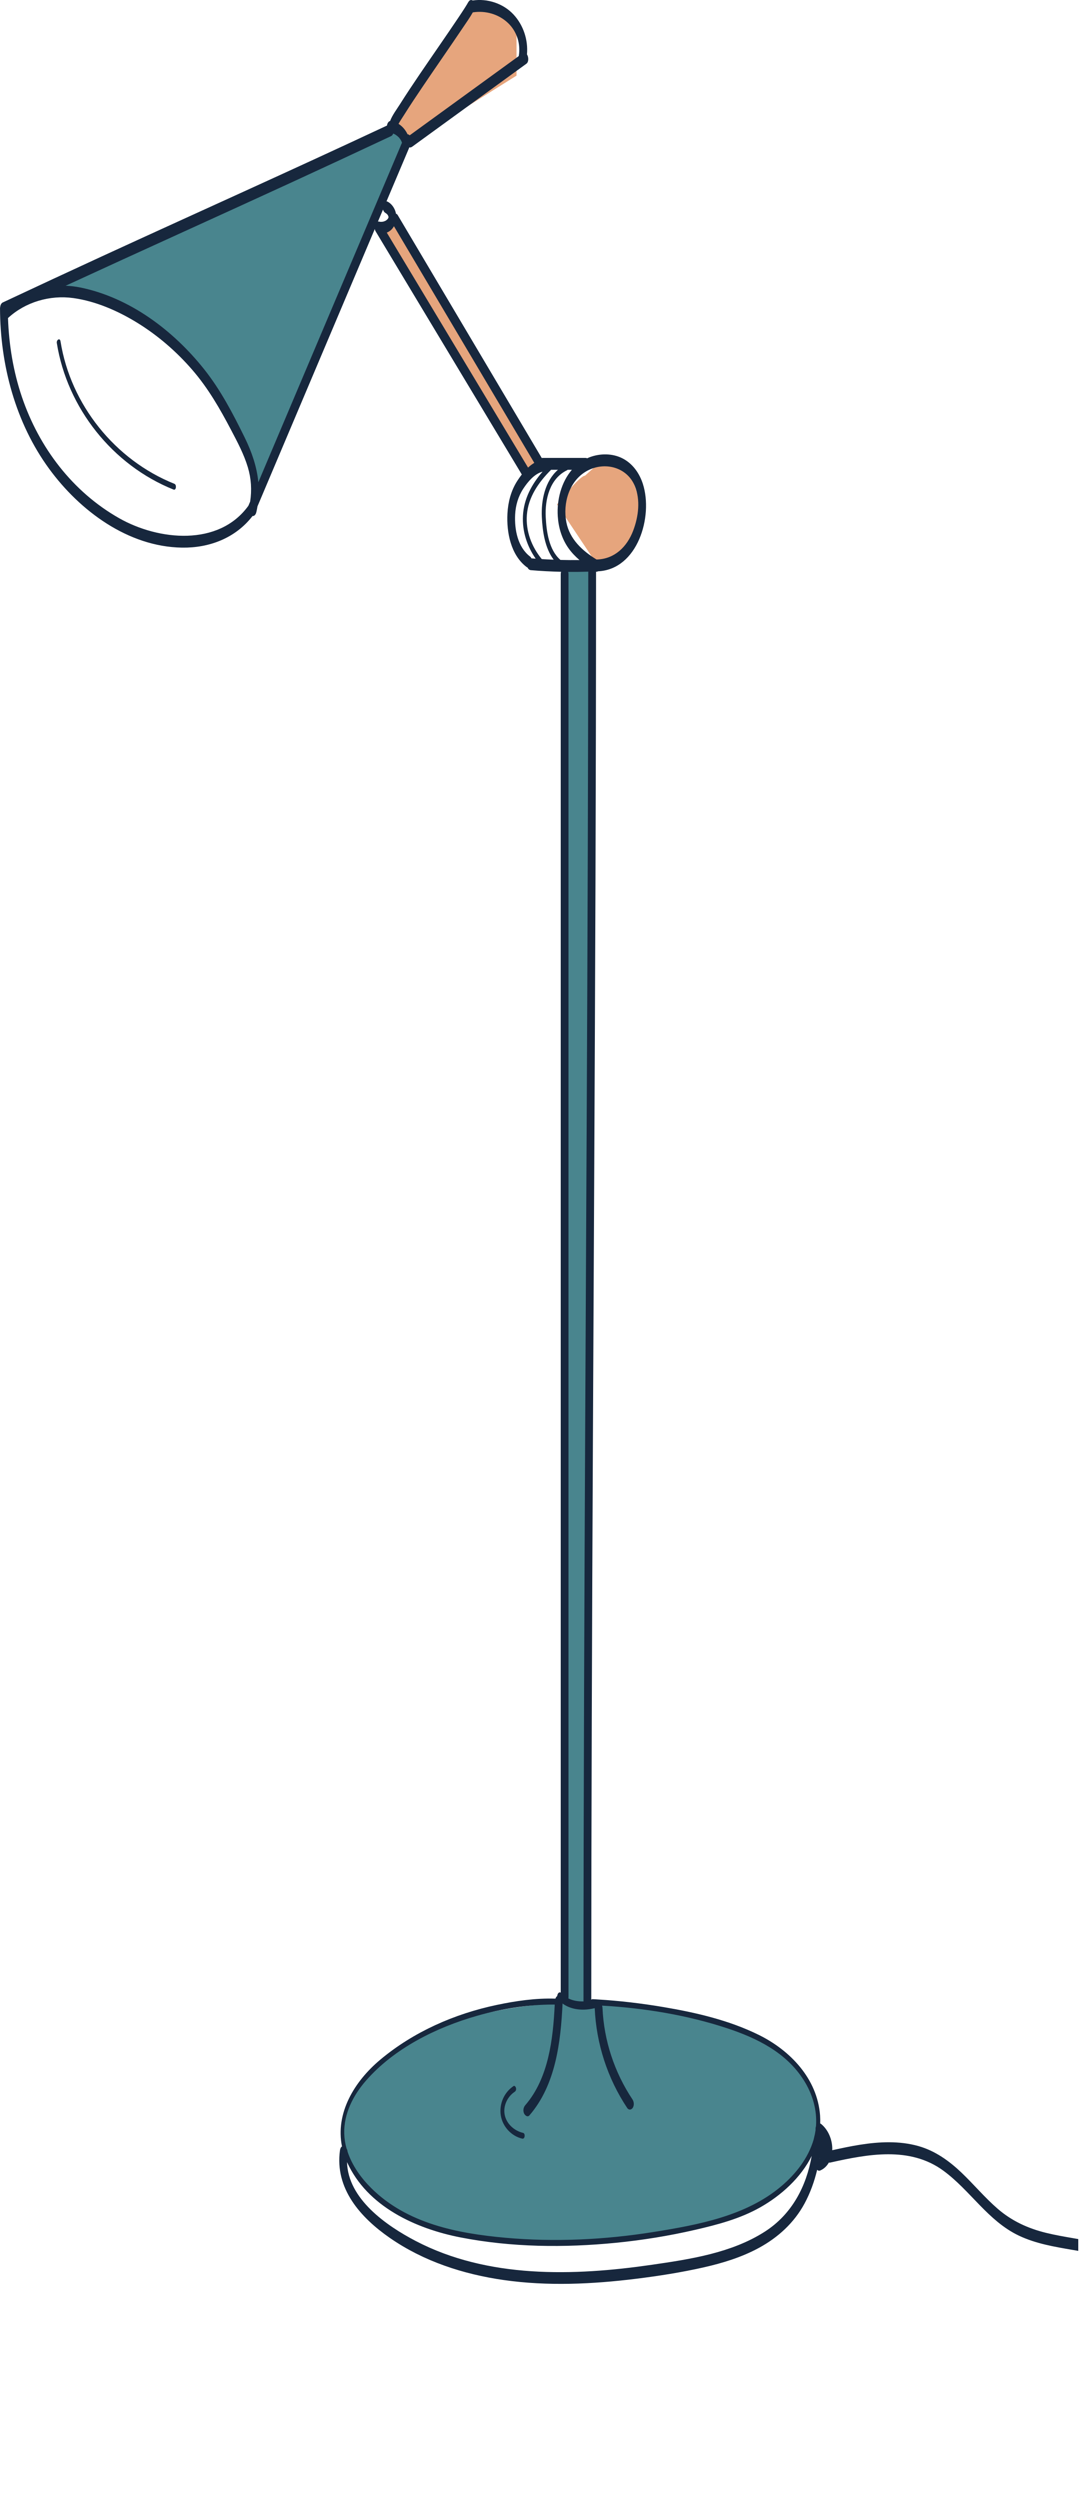
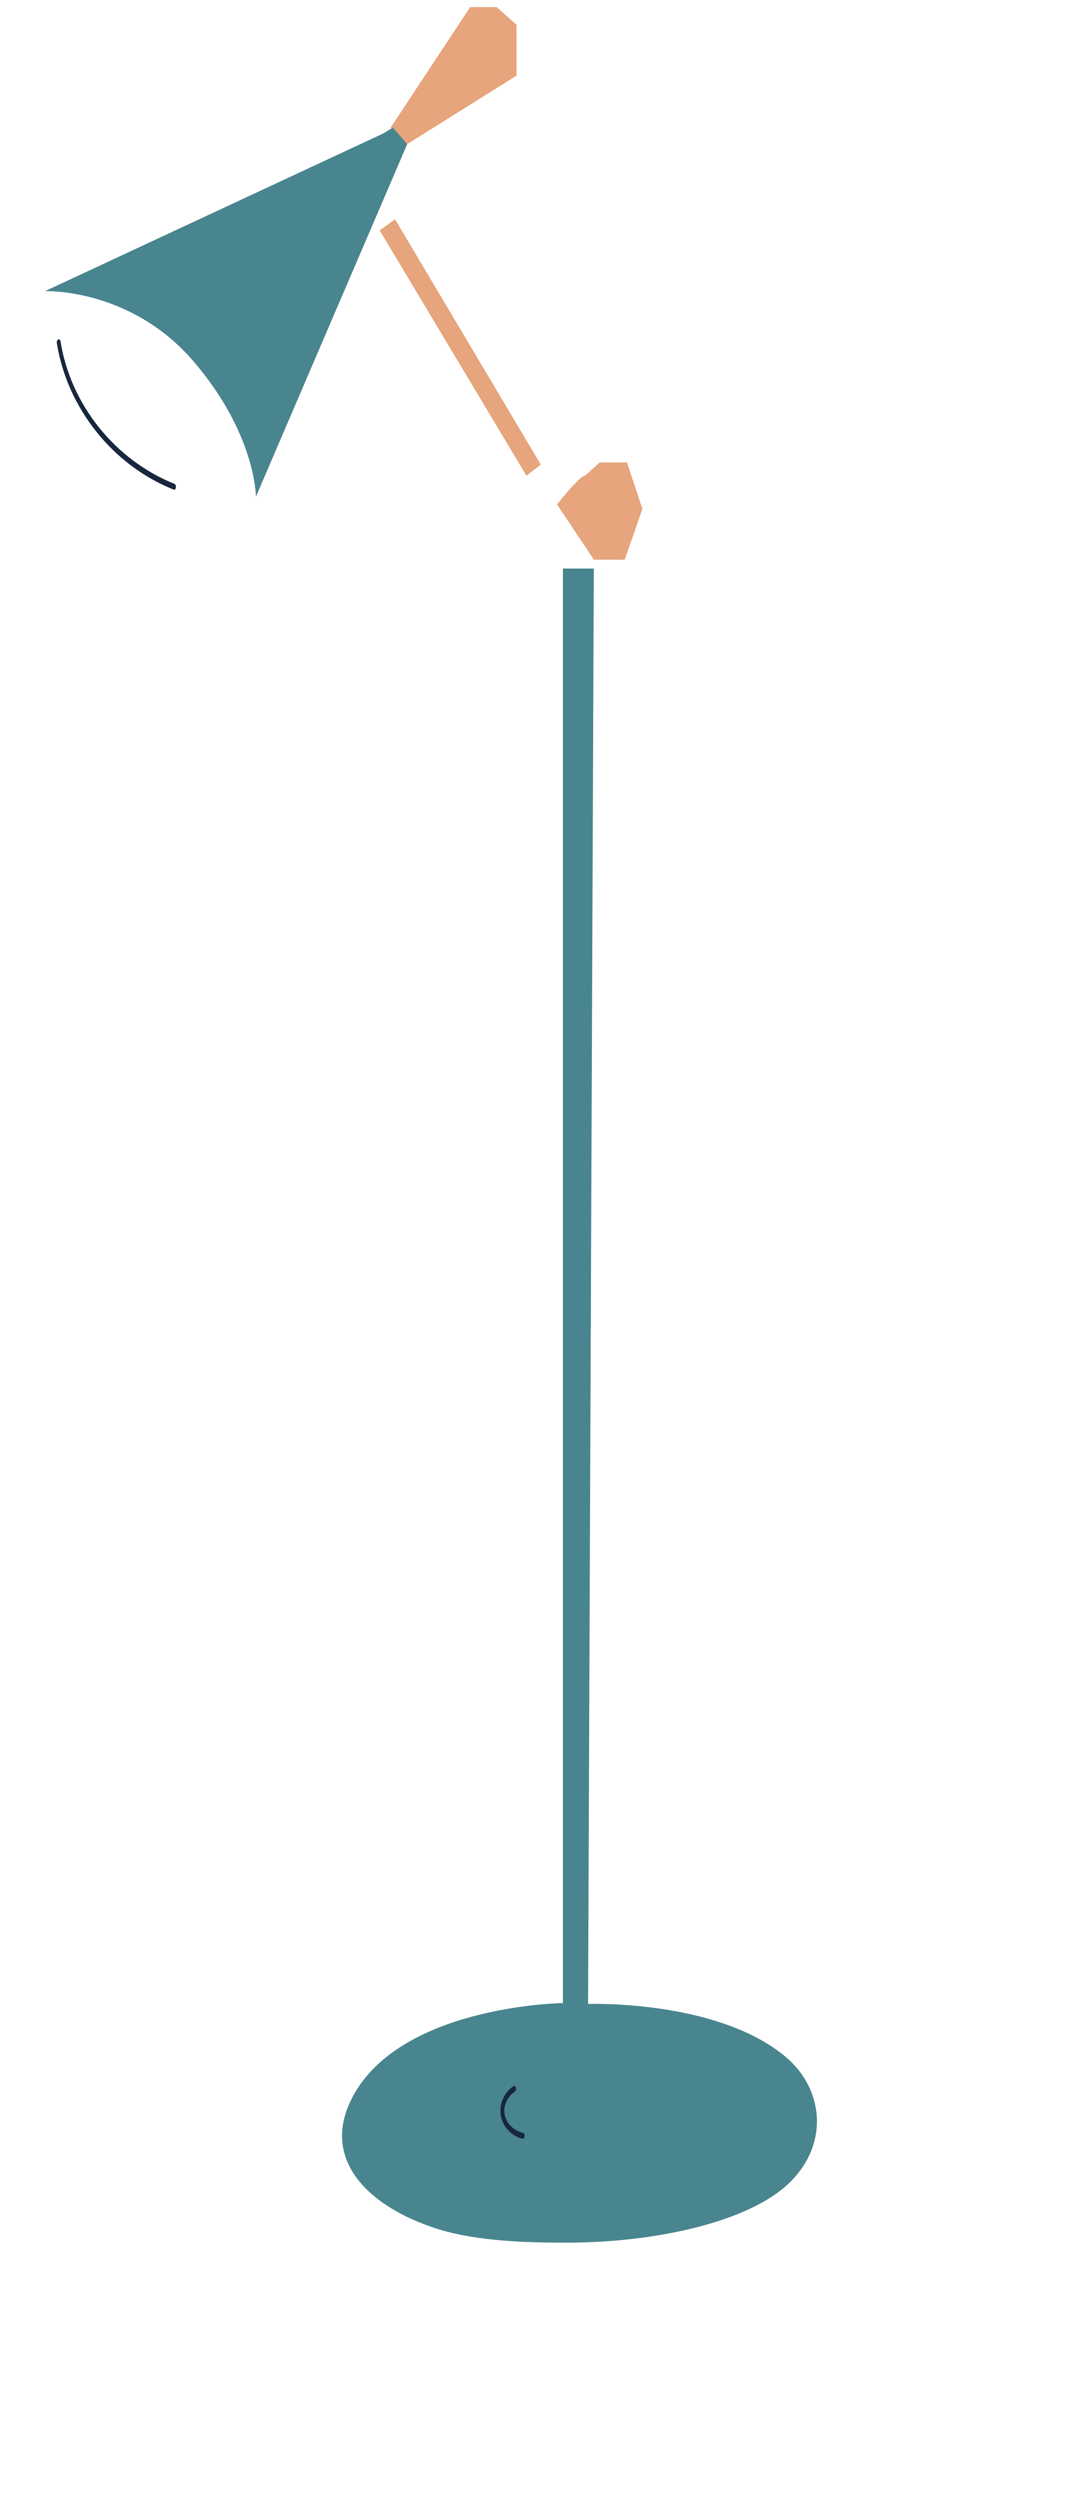
<svg xmlns="http://www.w3.org/2000/svg" width="100%" height="100%" viewBox="0 0 131 303" version="1.1" xml:space="preserve" style="fill-rule:evenodd;clip-rule:evenodd;stroke-linejoin:round;stroke-miterlimit:2;">
  <g>
    <clipPath id="_clip1">
      <rect x="0" y="-0.211" width="130.791" height="303.551" clip-rule="nonzero" />
    </clipPath>
    <g clip-path="url(#_clip1)">
      <path d="M57.028,0.861l-9.644,14.599l2.009,2.01l13.26,-8.305l0,-6.161l-2.411,-2.143l-3.214,0Z" style="fill:#e6a57d;fill-rule:nonzero;" />
      <path d="M70.957,57.65c-0.666,0 -3.393,3.483 -3.393,3.483l4.465,6.696l3.75,0l2.143,-6.161l-1.875,-5.625l-3.304,0l-1.786,1.607Z" style="fill:#e6a57d;fill-rule:nonzero;" />
      <path d="M68.278,242.751l0,-173.85l3.75,0l-0.696,173.958c0,0 15.108,-0.537 23.52,6.054c4.929,3.75 5.949,10.624 0.987,15.536c-4.908,4.859 -16.421,7.336 -27.025,7.34c-4.355,0.002 -10.895,-0.089 -15.911,-1.714c-8.189,-2.653 -13.816,-8.221 -10.394,-15.43c5.518,-11.626 25.769,-11.894 25.769,-11.894" style="fill:#49858e;fill-rule:nonzero;" />
      <path d="M46.045,27.916l1.875,-1.339l17.68,29.733l-1.742,1.341l-17.813,-29.735Z" style="fill:#e6a57d;fill-rule:nonzero;" />
      <path d="M46.58,16.13l-41.118,19.153c0,0 10.313,-0.402 17.947,8.438c7.634,8.84 7.634,16.474 7.634,16.474l18.35,-42.726l-1.741,-2.009l-1.072,0.67Z" style="fill:#49858e;fill-rule:nonzero;" />
-       <path d="M47.124,26.298c0,-0.004 -0.001,-0.007 -0.002,-0.011c-0.001,-0.008 -0.002,-0.016 -0.004,-0.023c-0.001,-0.009 -0.003,-0.017 -0.006,-0.026c0.001,0.009 0.005,0.032 0.012,0.065l0,-0.005" style="fill:#17273d;fill-rule:nonzero;" />
-       <path d="M199.751,289.814l0,-0.005c0.002,0 0.004,0 0.005,0c-0.001,0.002 -0.003,0.003 -0.005,0.005m-3.055,-3.095c-1.686,0.509 -3.528,0.203 -4.959,-0.824c-0.241,-0.172 -0.094,-0.853 0.222,-0.625c1.312,0.939 3.049,1.225 4.595,0.758c0.338,-0.102 0.427,0.604 0.142,0.691m-97.296,-25.149c0.002,-0.016 0.006,-0.032 0.009,-0.048c0.003,0.013 0.006,0.024 0.009,0.037c-0.006,0.004 -0.012,0.007 -0.018,0.011m-0.425,-3.888c-0.001,0.003 -0.003,0.006 -0.004,0.009c-0.044,0.135 -0.059,0.297 -0.045,0.455c-0.042,0.314 -0.105,0.628 -0.187,0.94c-0.007,0.023 -0.011,0.046 -0.016,0.069c-0.013,0.048 -0.019,0.096 -0.033,0.144c-0.658,2.25 -2.156,4.158 -3.926,5.655c-4.263,3.606 -10.112,4.682 -15.472,5.54c-5.926,0.947 -11.989,1.238 -17.971,0.703c-5.857,-0.525 -11.951,-1.722 -16.282,-6.009c-1.254,-1.242 -2.326,-2.745 -2.88,-4.422c-0.011,-0.147 -0.058,-0.279 -0.126,-0.387c-0.161,-0.582 -0.261,-1.184 -0.278,-1.802c-0.066,-2.414 1.089,-4.653 2.645,-6.432c3.421,-3.913 8.528,-6.442 13.46,-7.848c2.975,-0.848 6.11,-1.364 9.209,-1.363c0.073,0 0.146,0.003 0.218,0.003c-0.203,4.186 -0.743,8.92 -3.578,12.198c-0.23,0.266 -0.285,0.663 -0.146,0.987c0.099,0.231 0.42,0.512 0.653,0.243c3.186,-3.683 3.798,-8.862 4.02,-13.556c1.092,0.802 2.583,0.893 3.9,0.56c0.191,4.314 1.548,8.507 3.942,12.102c0.182,0.273 0.494,0.237 0.668,-0.016c0.193,-0.283 0.159,-0.74 -0.026,-1.017c-2.196,-3.298 -3.466,-7.139 -3.641,-11.099c-0.004,-0.081 -0.02,-0.18 -0.049,-0.276c5.097,0.291 10.299,1.141 15.127,2.73c3.667,1.208 7.209,2.949 9.337,6.308c1.069,1.687 1.632,3.627 1.481,5.581m-6.196,12.767c-4.041,2.593 -9.06,3.346 -13.722,4.023c-9.48,1.375 -19.893,1.669 -28.623,-2.88c-3.594,-1.873 -8.238,-5.115 -8.339,-9.563c2.423,5.376 8.335,8.075 13.802,9.135c6.16,1.195 12.558,1.258 18.788,0.645c3.24,-0.32 6.46,-0.842 9.632,-1.572c2.732,-0.63 5.454,-1.343 7.91,-2.734c2.532,-1.434 4.919,-3.59 6.229,-6.221c-0.653,3.693 -2.392,7.057 -5.677,9.167m-24.801,-202.59c-1.403,-1.212 -1.697,-3.459 -1.783,-5.196c-0.106,-2.14 0.481,-4.663 2.588,-5.675c0.024,-0.012 0.043,-0.033 0.062,-0.053l0.522,0c-1.293,1.499 -1.839,3.665 -1.713,5.625c0.088,1.389 0.495,2.74 1.303,3.882c0.383,0.54 0.839,1.007 1.332,1.433c-0.77,0.011 -1.54,0.003 -2.311,-0.016m-2.261,-0.101c-1.235,-1.492 -1.959,-3.39 -1.809,-5.35c0.167,-2.16 1.415,-3.948 2.9,-5.439c0.01,-0.01 0.014,-0.023 0.022,-0.034l0.848,0c-1.575,1.361 -2.055,3.714 -1.956,5.74c0.084,1.707 0.365,3.742 1.438,5.155c-0.481,-0.018 -0.962,-0.042 -1.443,-0.072m-1.255,-0.087c-0.038,-0.086 -0.088,-0.16 -0.156,-0.212c-1.519,-1.156 -1.911,-3.279 -1.822,-5.086c0.055,-1.121 0.372,-2.215 0.993,-3.156c0.545,-0.825 1.332,-1.782 2.322,-2.054c0.007,-0.002 0.011,-0.006 0.017,-0.007c-1.314,1.519 -2.282,3.29 -2.386,5.359c-0.095,1.875 0.494,3.679 1.546,5.192c-0.171,-0.013 -0.343,-0.021 -0.514,-0.036m-6.351,-20.873c-3.228,-5.365 -6.455,-10.729 -9.683,-16.093c-0.504,-0.837 -1.009,-1.676 -1.513,-2.514c0.253,-0.102 0.484,-0.259 0.663,-0.474c0.079,-0.093 0.145,-0.196 0.205,-0.301c1.937,3.264 3.875,6.528 5.811,9.792c3.185,5.365 6.369,10.731 9.554,16.096l1.658,2.793c-0.267,0.159 -0.519,0.352 -0.755,0.572c-1.98,-3.29 -3.959,-6.581 -5.94,-9.871m-11.347,-20.044c-0.095,0.05 -0.197,0.083 -0.301,0.111c-0.133,0.023 -0.268,0.027 -0.402,0.009c-0.017,-0.005 -0.034,-0.008 -0.051,-0.013c-0.01,-0.002 -0.019,-0.002 -0.028,-0.004c-0.001,0 -0.002,0 -0.003,-0.001c-0.048,-0.009 -0.094,-0.009 -0.137,-0.002l0.616,-1.454c0.05,0.175 0.147,0.332 0.318,0.422c0.004,0.002 0.007,0.004 0.01,0.005c0.017,0.016 0.06,0.042 0.066,0.047c0.042,0.032 0.078,0.067 0.117,0.103c0.016,0.023 0.034,0.045 0.051,0.068c0.012,0.018 0.024,0.037 0.036,0.055c0.016,0.036 0.039,0.092 0.053,0.123c0.001,0.006 0.002,0.01 0.004,0.015c-0.001,-0.003 -0.001,-0.007 -0.001,-0.008c0.001,0.003 0.002,0.006 0.003,0.008c0.003,0.012 0.006,0.027 0.007,0.049c0.002,0.008 0.003,0.017 0.005,0.026c-0.001,0.001 -0.001,0.002 -0.001,0.003l0,0c-0.001,-0.004 -0.001,-0.009 -0.002,-0.013l0,0.028c-0.002,0.014 -0.004,0.027 -0.007,0.04c-0.005,0.016 -0.011,0.032 -0.016,0.049c-0.025,0.041 -0.05,0.082 -0.077,0.122c-0.018,0.018 -0.034,0.037 -0.052,0.054c-0.043,0.042 -0.09,0.08 -0.137,0.116c-0.023,0.014 -0.047,0.029 -0.071,0.042m-4.143,5.034c-3.393,8.014 -6.785,16.027 -10.178,24.04c-0.369,0.872 -0.738,1.744 -1.107,2.615c-0.177,-1.865 -0.795,-3.669 -1.664,-5.433c-1.414,-2.874 -2.904,-5.737 -4.906,-8.253c-3.753,-4.716 -9.026,-8.691 -15.024,-9.914c-0.588,-0.119 -1.184,-0.189 -1.779,-0.212c9.12,-4.205 18.277,-8.328 27.402,-12.524c4.032,-1.853 8.055,-3.726 12.073,-5.609c0.122,-0.057 0.204,-0.172 0.255,-0.31c0.1,0.039 0.197,0.089 0.291,0.143c0.151,0.099 0.289,0.214 0.415,0.344c0.092,0.11 0.175,0.227 0.247,0.351c0.027,0.059 0.057,0.116 0.08,0.176c0.007,0.018 0.014,0.043 0.021,0.066c0.002,0.012 0.005,0.023 0.008,0.034c-2.044,4.829 -4.089,9.658 -6.134,14.486m-12.277,28.997c-0.072,0.17 -0.144,0.34 -0.216,0.51c-0.001,0.002 -0.003,0.003 -0.004,0.005c-3.597,4.97 -10.902,4.2 -15.657,1.511c-5.669,-3.207 -9.73,-8.577 -11.808,-14.699c-1.046,-3.082 -1.577,-6.317 -1.689,-9.565c2.104,-1.947 5.095,-2.815 7.926,-2.421c2.741,0.381 5.437,1.565 7.775,3.007c2.488,1.534 4.741,3.483 6.652,5.692c1.93,2.23 3.348,4.702 4.714,7.3c0.764,1.452 1.55,2.926 2.024,4.504c0.415,1.381 0.49,2.762 0.283,4.156m18.715,-46.926c0.704,-1.122 1.443,-2.223 2.184,-3.32c1.632,-2.418 3.305,-4.809 4.933,-7.228c0.397,-0.592 0.822,-1.184 1.173,-1.81c1.545,-0.241 3.15,0.213 4.288,1.304c1.069,1.025 1.541,2.549 1.284,3.995c-3.904,2.833 -7.807,5.666 -11.711,8.5c-0.506,0.368 -1.013,0.735 -1.52,1.104c-0.078,-0.08 -0.167,-0.129 -0.258,-0.133c-0.241,-0.512 -0.618,-0.962 -1.093,-1.26c0.213,-0.384 0.491,-0.788 0.72,-1.152m-0.304,3.442c-0.001,-0.006 -0.004,-0.014 -0.006,-0.024c0.002,0.009 0.005,0.017 0.006,0.024l0,0m-1.621,9.054c0,0.002 0,0.003 0,0.005c0,-0.002 0,-0.002 0,-0.005l0,0Zm23.643,216.201c-0.642,0.015 -1.289,-0.09 -1.841,-0.365c0.007,-0.047 0.02,-0.088 0.02,-0.142l0,-67.479l0,-67.014l0,-37.985c0,-0.1 -0.015,-0.184 -0.036,-0.261c0.813,0.008 1.628,-0.003 2.442,-0.029c-0.001,0.02 -0.008,0.035 -0.008,0.056c-0.001,22.566 -0.09,45.131 -0.197,67.697c-0.107,22.568 -0.234,45.136 -0.311,67.704c-0.044,12.598 -0.072,25.196 -0.072,37.794c0,0.009 0.003,0.015 0.003,0.024m0.396,-185.471c2.123,-1.183 4.872,-0.504 5.829,1.817c0.701,1.699 0.441,3.72 -0.197,5.4c-0.748,1.971 -2.263,3.462 -4.451,3.507c-1.709,-1.047 -3.254,-2.459 -3.656,-4.504c-0.452,-2.3 0.328,-5.022 2.475,-6.22m151.868,244.673c-3.805,-7.467 -12.053,-10.976 -19.834,-12.695c-0.58,-0.128 -1.161,-0.249 -1.743,-0.364c-0.21,-1.275 -1.012,-2.524 -1.978,-3.282c-0.763,-0.598 -1.605,-0.99 -2.49,-1.244c-0.04,-0.187 -0.1,-0.371 -0.185,-0.546c-0.273,-0.567 -0.713,-1.027 -1.317,-1.236c-0.546,-0.189 -1.137,-0.19 -1.705,-0.16c-0.608,0.033 -1.231,0.128 -1.635,0.629c-0.141,0.175 -0.245,0.375 -0.314,0.588c-1.168,0.151 -2.373,0.384 -3.187,1.311c-0.341,0.388 -0.559,0.846 -0.67,1.33c-2.057,-0.521 -4.088,-1.147 -6.043,-1.976c-2.214,-0.937 -4.227,-2.2 -6.279,-3.439c-1.968,-1.188 -4.017,-2.281 -6.304,-2.69c-2.084,-0.373 -4.203,-0.184 -6.268,0.221c-4.144,0.816 -8.219,2.561 -12.502,2.447c-2.19,-0.058 -4.221,-0.749 -6.041,-1.959c-1.787,-1.187 -3.346,-2.677 -5.064,-3.958c-1.773,-1.321 -3.682,-2.256 -5.83,-2.795c-2.228,-0.56 -4.523,-0.79 -6.753,-1.334c-2.193,-0.535 -4.157,-1.431 -5.873,-2.911c-1.573,-1.358 -2.905,-2.963 -4.406,-4.394c-1.501,-1.428 -3.202,-2.646 -5.217,-3.215c-2.314,-0.653 -4.754,-0.532 -7.105,-0.16c-1.126,0.178 -2.241,0.417 -3.354,0.663c0.003,-0.072 0.009,-0.145 0.008,-0.218c-0.02,-1.099 -0.485,-2.242 -1.341,-2.953c-0.041,-0.034 -0.084,-0.054 -0.125,-0.068c0.012,-0.325 0.009,-0.654 -0.016,-0.988c-0.331,-4.43 -3.597,-7.849 -7.403,-9.735c-3.609,-1.786 -7.63,-2.718 -11.581,-3.386c-2.658,-0.45 -5.348,-0.768 -8.041,-0.928c-0.014,-0.004 -0.029,0 -0.044,-0.003c-0.033,-0.002 -0.068,-0.005 -0.102,-0.007c-0.144,-0.008 -0.288,-0.017 -0.431,-0.023c-0.064,-0.002 -0.112,0.031 -0.15,0.078c0.002,-22.515 0.09,-45.031 0.197,-67.546c0.108,-22.568 0.234,-45.137 0.312,-67.705c0.043,-12.598 0.07,-25.195 0.071,-37.792c0,-0.012 -0.004,-0.02 -0.004,-0.03c0.084,0.025 0.161,0.006 0.229,-0.045c4.825,-0.216 6.724,-6.64 5.454,-10.592c-0.418,-1.299 -1.239,-2.467 -2.474,-3.097c-1.218,-0.622 -2.712,-0.615 -3.978,-0.14c-0.105,0.04 -0.204,0.089 -0.306,0.134c-0.054,-0.029 -0.114,-0.048 -0.182,-0.048l-5.206,0c-0.042,0 -0.08,0.007 -0.115,0.018c-1.911,-3.22 -3.823,-6.441 -5.735,-9.661c-3.183,-5.366 -6.368,-10.73 -9.552,-16.096c-0.729,-1.228 -1.458,-2.457 -2.188,-3.685c-0.057,-0.097 -0.131,-0.15 -0.212,-0.174c-0.035,-0.189 -0.091,-0.374 -0.175,-0.548c-0.192,-0.398 -0.467,-0.715 -0.861,-0.922c-0.035,-0.018 -0.075,-0.022 -0.115,-0.021c0.215,-0.509 0.431,-1.02 0.647,-1.529c0.708,-1.673 1.417,-3.346 2.125,-5.02c0.101,0.031 0.216,0.014 0.344,-0.078l12.136,-8.81c0.575,-0.417 1.149,-0.834 1.724,-1.251c0.294,-0.214 0.273,-0.81 0.064,-1.124c0.156,-1.751 -0.43,-3.545 -1.633,-4.838c-1.236,-1.331 -3.164,-1.968 -4.953,-1.696c-0.182,-0.117 -0.406,-0.079 -0.574,0.277c0.09,-0.192 -0.048,0.077 -0.088,0.143c-0.09,0.151 -0.181,0.298 -0.276,0.446c-0.254,0.402 -0.519,0.798 -0.784,1.193c-0.741,1.106 -1.495,2.202 -2.248,3.299c-1.646,2.4 -3.317,4.788 -4.874,7.247c-0.387,0.611 -0.91,1.298 -1.176,2.005c-0.063,0.009 -0.119,0.037 -0.165,0.087c-0.114,0.103 -0.187,0.287 -0.207,0.435c0,0.007 0.001,0.016 0,0.023c-11.469,5.373 -23.03,10.543 -34.537,15.833c-4.032,1.854 -8.055,3.726 -12.073,5.61c-0.144,0.067 -0.235,0.216 -0.28,0.391c-0.009,0.026 -0.012,0.058 -0.019,0.086c-0.002,0.015 -0.004,0.03 -0.006,0.045c-0.011,0.057 -0.025,0.111 -0.025,0.18c0.02,6.873 1.868,13.869 5.965,19.463c3.73,5.094 9.569,9.438 16.101,9.545c3.336,0.054 6.505,-1.167 8.563,-3.828c0.187,0.014 0.378,-0.121 0.465,-0.487c0.054,-0.232 0.099,-0.463 0.138,-0.693c2.038,-4.815 4.077,-9.629 6.115,-14.443c2.704,-6.387 5.408,-12.775 8.113,-19.162c0.001,0.01 0.005,0.019 0.007,0.029c0.006,0.023 0.01,0.046 0.018,0.069c0.008,0.024 0.008,0.051 0.018,0.075c0.021,0.042 0.045,0.087 0.072,0.131c0.003,0.004 0.004,0.009 0.006,0.013c2.028,3.369 4.056,6.74 6.083,10.11c3.228,5.364 6.456,10.727 9.683,16.092l1.943,3.229c-0.207,0.266 -0.395,0.538 -0.56,0.795c-0.755,1.181 -1.109,2.558 -1.182,3.947c-0.12,2.265 0.404,5.013 2.312,6.465c0.044,0.033 0.086,0.056 0.127,0.072c0.08,0.172 0.211,0.301 0.395,0.317c1.222,0.105 2.448,0.168 3.673,0.197c-0.026,0.085 -0.043,0.183 -0.043,0.296l0,171.896c-0.225,-0.127 -0.402,0.135 -0.428,0.418c-0.106,0.066 -0.175,0.182 -0.217,0.312c-2.368,-0.081 -4.802,0.273 -7.107,0.759c-5.139,1.083 -10.083,3.252 -14.13,6.633c-3.168,2.646 -5.467,6.486 -4.65,10.524c-0.114,0.061 -0.208,0.205 -0.244,0.463c-0.649,4.637 2.482,8.147 6.049,10.619c4.102,2.841 8.917,4.406 13.827,5.106c5.311,0.758 10.74,0.502 16.047,-0.155c2.748,-0.34 5.501,-0.772 8.202,-1.383c2.31,-0.523 4.602,-1.225 6.69,-2.36c2.325,-1.264 4.273,-3.04 5.538,-5.381c0.694,-1.286 1.188,-2.664 1.527,-4.081c0.098,0.097 0.225,0.148 0.378,0.081c0.467,-0.204 0.807,-0.551 1.044,-0.964c0.047,0.014 0.099,0.02 0.156,0.008c4.551,-1.017 9.645,-1.992 13.704,0.962c3.288,2.393 5.43,6.113 9.191,7.893c4.122,1.951 8.953,1.488 13.045,3.528c3.764,1.876 6.359,5.576 10.397,6.985c3.962,1.382 8.16,0.214 12.052,-0.827c4.202,-1.123 8.526,-2.187 12.725,-0.469c2.14,0.873 4.054,2.19 6.034,3.366c2.049,1.218 4.209,2.197 6.468,2.955c1.206,0.405 2.43,0.75 3.661,1.056c0.047,0.226 0.107,0.449 0.197,0.663c0.876,2.091 3.109,3.449 5.238,3.943c1.339,0.31 2.711,0.375 4.08,0.303c1.077,-0.057 2.34,-0.078 3.147,-0.901c0.414,-0.422 0.661,-0.904 0.786,-1.412c7.171,1.463 14.715,3.884 19.248,9.86c0.597,0.789 1.127,1.627 1.577,2.509c0.427,0.838 1.103,-0.145 0.797,-0.745" style="fill:#17273d;fill-rule:nonzero;" />
+       <path d="M47.124,26.298c0,-0.004 -0.001,-0.007 -0.002,-0.011c-0.001,-0.008 -0.002,-0.016 -0.004,-0.023c0.001,0.009 0.005,0.032 0.012,0.065l0,-0.005" style="fill:#17273d;fill-rule:nonzero;" />
      <path d="M21.163,58.638c-7.208,-2.884 -12.602,-9.6 -13.822,-17.272c-0.075,-0.471 -0.51,-0.174 -0.451,0.202c1.251,7.868 6.763,14.806 14.164,17.766c0.319,0.128 0.392,-0.583 0.109,-0.696" style="fill:#17273d;fill-rule:nonzero;" />
      <path d="M63.453,258.487c-1.064,-0.245 -1.999,-1.077 -2.23,-2.167c-0.226,-1.072 0.314,-2.223 1.214,-2.82c0.146,-0.097 0.189,-0.279 0.155,-0.446c-0.023,-0.104 -0.15,-0.342 -0.297,-0.244c-1.158,0.768 -1.764,2.178 -1.551,3.551c0.209,1.348 1.269,2.516 2.601,2.822c0.343,0.08 0.399,-0.629 0.108,-0.696" style="fill:#17273d;fill-rule:nonzero;" />
    </g>
  </g>
</svg>